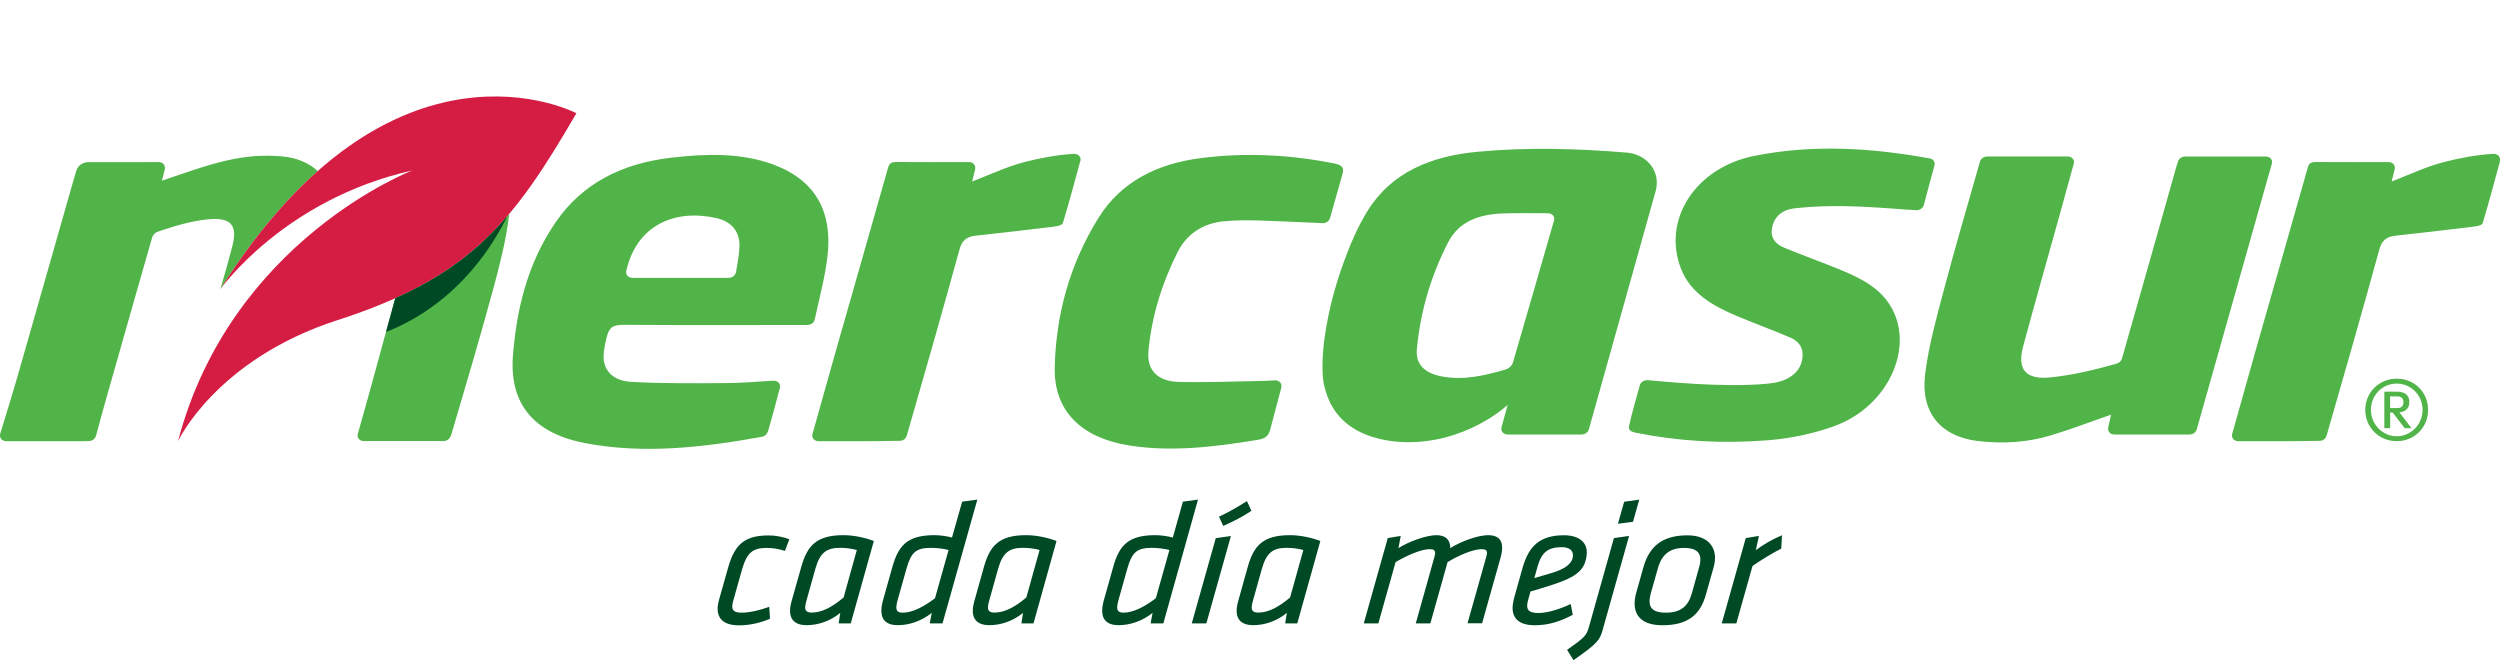
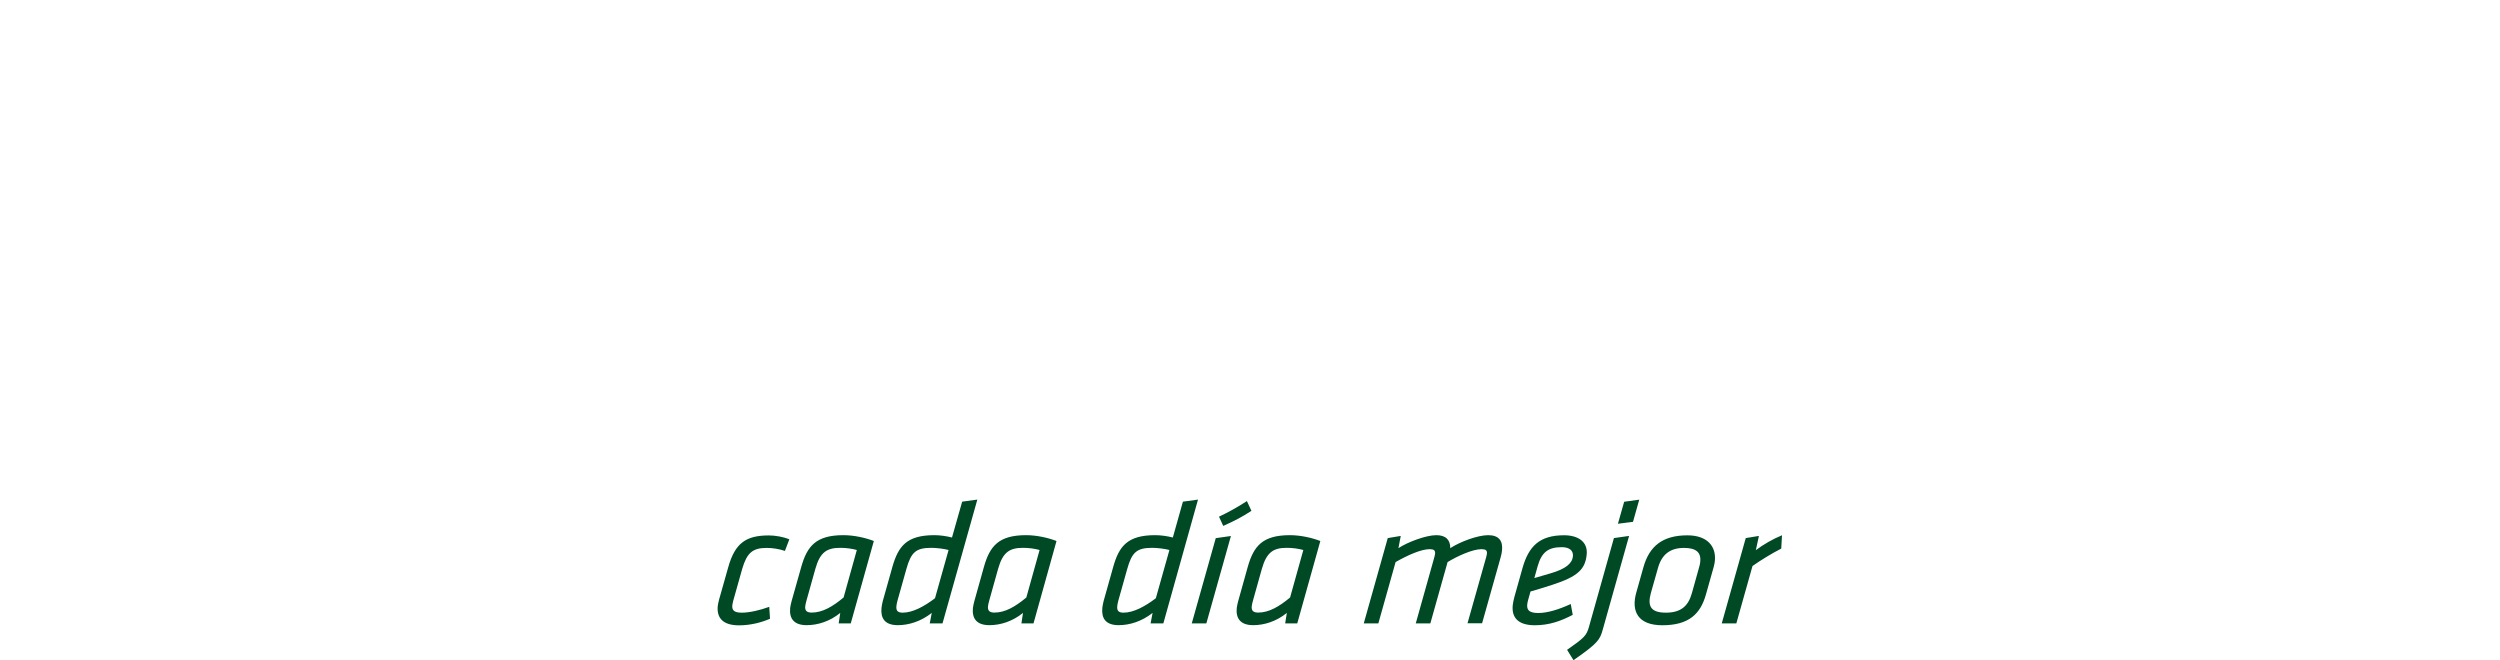
<svg xmlns="http://www.w3.org/2000/svg" version="1.1" id="Capa_1" x="0px" y="0px" viewBox="0 0 300 79.22" style="enable-background:new 0 0 300 79.22;" xml:space="preserve">
  <style type="text/css">
	.st0{fill-rule:evenodd;clip-rule:evenodd;fill:#50B448;}
	.st1{fill:#D51D43;}
	.st2{fill-rule:evenodd;clip-rule:evenodd;fill:#004925;}
	.st3{fill:#004925;}
</style>
  <g id="Ilustración_3_3_">
    <g>
      <g>
-         <path class="st0" d="M61.1,25.68c-0.01,0.1-0.01,0.19-0.03,0.29c-0.36,2.9-1.1,5.82-1.88,8.7c-1.58,5.8-3.29,11.59-5,17.37     c-0.1,0.34-0.31,0.89-1,0.89c-3.13,0-6.26,0-9.53,0c-0.45,0-0.79-0.33-0.75-0.74c0-0.04,0.01-0.07,0.02-0.11     c0.56-1.98,1.1-3.88,1.62-5.78c0.96-3.51,1.93-7.01,2.88-10.52C53.46,33.08,57.56,29.88,61.1,25.68 M27.9,29.45     c-0.44,1.75-0.95,3.49-1.45,5.24c3.89-6.17,7.84-10.77,11.68-14.16c-1.09-1.01-2.62-1.63-4.25-1.76     c-2.21-0.18-4.16-0.09-6.76,0.51c-2.62,0.61-5.15,1.55-7.68,2.4c0.09-0.35,0.19-0.76,0.3-1.21c0.01-0.06,0.05-0.21,0.05-0.24     c0-0.02,0-0.03,0-0.04c0.04-0.41-0.29-0.74-0.74-0.74c-2.84,0-8.21,0.01-8.21,0.01s-1.31-0.19-1.71,1.11     c-0.19,0.62-0.49,1.67-0.51,1.75c-2.18,7.63-4.34,15.27-6.53,22.9c-0.47,1.65-1.56,5.19-2.07,6.84h0     C0.02,52.11,0.01,52.15,0,52.2c-0.04,0.41,0.3,0.73,0.74,0.74c3.14,0,6.44-0.01,9.52,0c0.65,0,1.1-0.04,1.3-0.78     c0.75-2.85,1.57-5.68,2.38-8.52c1.41-4.96,2.81-9.91,4.24-14.87c0.1-0.36,0.21-0.78,0.81-0.99c2.07-0.69,3.96-1.27,6.04-1.47     C27.73,26.06,28.51,27.06,27.9,29.45 M99.32,30.53c-0.27,2.58-0.99,5.17-1.54,7.75c-0.17,0.8-0.86,0.72-1.47,0.72     c-7.11,0-14.21,0.03-21.31-0.02c-1.34-0.01-1.9,0.17-2.22,1.57c-0.17,0.73-0.33,1.46-0.35,2.18c-0.04,1.68,1.1,2.97,3.29,3.09     c3.76,0.21,7.56,0.18,11.35,0.15c1.88-0.01,3.77-0.16,5.73-0.29c0.02,0,0.03,0,0.05,0c0.45,0,0.79,0.34,0.76,0.74     c0,0.04-0.01,0.08-0.02,0.11h0c-0.45,1.7-0.87,3.3-1.33,4.89c-0.15,0.52-0.28,0.91-0.9,1.01c-7.09,1.28-14.2,2.08-21.16,0.74     c-6.2-1.19-9.13-4.76-8.64-10.61c0.46-5.52,1.73-10.95,5.13-15.91c3.19-4.65,7.95-7.02,13.71-7.71c4.24-0.5,8.45-0.64,12.36,0.79     C98.01,21.66,99.84,25.55,99.32,30.53 M88.33,32.62c0.17-1.01,0.35-1.96,0.4-2.9c0.11-1.83-0.86-3.12-2.77-3.55     c-4.9-1.11-9.54,0.77-10.8,6.32h0c-0.01,0.04-0.02,0.07-0.02,0.11c-0.04,0.41,0.3,0.74,0.75,0.74h11.55     c0.41,0,0.77-0.27,0.86-0.62C88.32,32.69,88.33,32.63,88.33,32.62 M299.99,19.27c0.01-0.02,0.01-0.04,0.01-0.07     c0.03-0.41-0.3-0.74-0.76-0.74c-0.02,0-0.03,0-0.05,0c-2.12,0.13-4.03,0.51-5.9,0.98c-2.15,0.55-4.19,1.54-6.29,2.34     c0.11-0.45,0.23-0.94,0.36-1.49c0.01-0.03,0.01-0.07,0.02-0.1c0.04-0.41-0.3-0.74-0.75-0.74c-3,0-5.87,0.01-8.73-0.01     c-0.78-0.01-0.88,0.33-1.03,0.89c-2.06,7.28-4.15,14.55-6.22,21.82c-0.93,3.28-1.84,6.55-2.79,9.92     c-0.01,0.04-0.02,0.09-0.02,0.13c-0.04,0.41,0.3,0.74,0.75,0.74c3.29,0,6.5,0.03,9.72-0.04c0.7-0.01,0.84-0.48,0.93-0.79     c2.13-7.39,4.25-14.78,6.28-22.18c0.29-1.05,0.84-1.52,1.89-1.64c3.12-0.36,6.23-0.69,9.35-1.08c0.96-0.12,1.11-0.29,1.19-0.53     c0.7-2.33,1.33-4.68,2.04-7.3C299.97,19.35,299.99,19.28,299.99,19.27 M129.66,19.27c0.01-0.02,0.01-0.04,0.01-0.07     c0.04-0.41-0.31-0.74-0.76-0.74c-0.02,0-0.03,0-0.05,0c-2.12,0.13-4.03,0.51-5.9,0.98c-2.15,0.55-4.2,1.54-6.3,2.34     c0.11-0.45,0.23-0.94,0.36-1.49c0.01-0.03,0.01-0.07,0.01-0.1c0.04-0.41-0.3-0.74-0.76-0.74c-3,0-5.87,0.01-8.73-0.01     c-0.78-0.01-0.87,0.33-1.03,0.89c-2.06,7.28-4.15,14.55-6.22,21.82c-0.93,3.28-1.84,6.55-2.79,9.92     c-0.01,0.04-0.02,0.09-0.03,0.13c-0.04,0.41,0.3,0.74,0.75,0.74c3.29,0,6.5,0.03,9.71-0.04c0.7-0.01,0.84-0.48,0.93-0.79     c2.13-7.39,4.25-14.78,6.28-22.18c0.29-1.05,0.83-1.52,1.89-1.64c3.12-0.36,6.23-0.69,9.35-1.08c0.96-0.12,1.11-0.29,1.19-0.53     c0.71-2.33,1.33-4.68,2.05-7.3C129.64,19.35,129.66,19.28,129.66,19.27 M160.15,19.62c-5.27-1.05-10.64-1.35-16.11-0.64     c-5.15,0.67-9.51,2.81-12.2,7.13c-3.54,5.68-5.14,11.8-5.27,18.02c-0.11,5.2,3.22,8.41,8.89,9.32     c5.14,0.82,10.33,0.17,15.53-0.68c0.93-0.15,1.25-0.54,1.44-1.24c0.43-1.64,0.87-3.28,1.33-5.03c0.01-0.04,0.02-0.08,0.02-0.12     c0.04-0.41-0.3-0.74-0.76-0.74c-0.01,0-0.03,0-0.04,0v0c-0.53,0.03-1.03,0.06-1.53,0.07c-3.35,0.06-6.7,0.2-10.03,0.12     c-2.51-0.07-3.82-1.43-3.61-3.68c0.37-4.09,1.58-8.08,3.51-11.91c1.07-2.13,3-3.46,5.59-3.69c1.4-0.13,2.81-0.13,4.2-0.09     c2.55,0.08,5.09,0.2,7.63,0.32c0.41,0,0.76-0.27,0.86-0.61c0.51-1.79,0.98-3.47,1.46-5.14C161.3,20.24,161.2,19.83,160.15,19.62      M232.14,19.85c0.01-0.04,0.02-0.08,0.02-0.12c0.03-0.38-0.25-0.69-0.65-0.73v0c-0.02,0-0.04,0-0.05-0.01     c-6.87-1.23-13.83-1.71-20.96-0.28c-7.07,1.42-11.08,7.68-8.77,13.56c1.15,2.93,3.84,4.46,6.79,5.69     c2.1,0.88,4.26,1.66,6.34,2.56c1.18,0.51,1.65,1.46,1.39,2.7c-0.25,1.16-1.02,1.93-2.22,2.41c-0.64,0.26-1.44,0.37-2.13,0.43     c-5.28,0.48-12.64-0.32-14.19-0.44c-0.02,0-0.05,0-0.07,0c-0.4,0-0.77,0.27-0.86,0.61h0c-0.46,1.65-0.92,3.23-1.28,4.83     c-0.06,0.26-0.12,0.72,0.81,0.87c5.16,1.04,10.47,1.33,15.84,0.9c2.67-0.21,5.45-0.78,7.98-1.7c6.8-2.48,9.94-10.16,6.33-15.01     c-1.59-2.14-4.14-3.16-6.68-4.18c-1.88-0.75-3.79-1.44-5.66-2.21c-1.14-0.47-1.73-1.26-1.45-2.51c0.29-1.3,1.28-2.06,2.59-2.21     c5.83-0.66,11.35,0.05,14.68,0.21h0.05c0.4,0,0.77-0.27,0.87-0.61C231.26,23.05,231.71,21.41,232.14,19.85     C232.14,19.85,232.14,19.85,232.14,19.85 M271.9,18.78h-9.7c-0.38,0.01-0.72,0.25-0.83,0.58c-0.1,0.31-0.2,0.6-0.28,0.9     c-2.12,7.51-4.24,15.03-6.39,22.54c-0.09,0.33-0.18,0.7-0.81,0.87c-2.62,0.73-5.23,1.36-7.87,1.62c-2.95,0.3-3.97-0.99-3.26-3.65     c1.43-5.33,2.95-10.64,4.43-15.97c0.56-2,1.11-4,1.67-6.06c0.01-0.03,0.02-0.06,0.02-0.09c0.04-0.41-0.3-0.74-0.75-0.74h-9.67     c-0.4,0-0.76,0.26-0.86,0.6l-0.1,0.35c-1.43,5.02-2.91,10.04-4.24,15.07c-0.89,3.36-1.84,6.75-2.25,10.14     c-0.55,4.58,1.89,7.43,6.25,7.97c2.91,0.36,5.86,0.22,8.76-0.64c2.44-0.73,4.83-1.65,7.3-2.51c-0.11,0.5-0.22,1.01-0.34,1.56h0     c0,0.03-0.01,0.05-0.01,0.08c-0.04,0.41,0.3,0.74,0.75,0.74h9.05c0.4-0.01,0.75-0.27,0.84-0.62c3-10.61,6-21.22,9.01-31.88     c0.01-0.05,0.02-0.09,0.03-0.14C272.68,19.11,272.35,18.78,271.9,18.78 M198.68,22.92L198.68,22.92     c-2.67,9.54-5.34,19.06-8.02,28.61h0c-0.1,0.34-0.45,0.6-0.85,0.61h-8.91c-0.45-0.01-0.77-0.34-0.74-0.74     c0-0.04,0.01-0.07,0.02-0.11c0-0.02,0.01-0.03,0.01-0.05l0.73-2.65c0,0-5.03,4.77-12.63,4.46c-1.28-0.06-2.54-0.27-3.76-0.67     c-3.45-1.16-5.12-3.47-5.7-6.47c-0.02-0.1-0.07-0.46-0.08-0.55c-0.32-3.99,0.91-8.84,1.49-10.82c0.08-0.25,0.15-0.51,0.23-0.77     c0.03-0.09,0.05-0.14,0.05-0.14c0.2-0.64,0.4-1.27,0.63-1.9c0.79-2.19,1.7-4.4,2.96-6.43c2.91-4.69,7.72-6.58,13.21-7.09     c5.97-0.56,11.87-0.39,17.86,0.1c2.21,0.18,3.8,1.87,3.62,3.91C198.79,22.47,198.74,22.7,198.68,22.92 M186.48,26.47     c0.01-0.05,0.02-0.09,0.03-0.14c0.03-0.4-0.3-0.73-0.74-0.74v0c-1.84-0.01-3.56-0.03-5.29,0.02c-2.85,0.08-5.37,0.87-6.71,3.48     c-2.12,4.13-3.35,8.44-3.75,12.85c-0.16,1.77,0.95,2.81,2.83,3.2c2.64,0.55,5.22-0.04,7.79-0.79c0.34-0.1,0.63-0.32,0.8-0.6     c0.01-0.02,0.02-0.03,0.03-0.05c0.02-0.03,0.03-0.06,0.04-0.09c0.02-0.05,0.04-0.09,0.05-0.13     C183.18,37.93,184.78,32.37,186.48,26.47 M291.37,49.19c0-2.13-1.63-3.75-3.77-3.75c-2.1,0-3.77,1.64-3.77,3.75     c0,2.11,1.67,3.75,3.77,3.75C289.71,52.95,291.37,51.31,291.37,49.19 M290.71,49.19c0,1.72-1.38,3.16-3.1,3.16     c-1.72,0-3.1-1.45-3.1-3.16c0-1.74,1.34-3.16,3.1-3.16C289.36,46.04,290.71,47.46,290.71,49.19 M289.39,51.39l-1.46-1.91     c0.91-0.09,1.19-0.64,1.19-1.24c0-0.97-0.76-1.24-1.47-1.24h-1.53v4.38h0.7v-1.88h0.3l1.44,1.88H289.39z M288.41,48.24     c0,0.41-0.19,0.73-0.72,0.73h-0.88v-1.4h0.87C288.19,47.57,288.41,47.82,288.41,48.24" />
-         <path class="st1" d="M26.41,34.75c0,0,7.59-10.82,23.08-14.3c0,0-21.79,8.35-28.13,32.5c0,0,4.54-9.82,19.16-14.54     c16.01-5.17,21.11-11.86,28.65-24.82C69.18,13.59,47.09,1.92,26.41,34.75" />
-         <path class="st2" d="M47.43,35.79c-0.29,1.08-0.81,2.97-1.11,4.05c9.11-3.58,13.35-11.39,14.54-13.89     C57.38,30.02,53.33,33.14,47.43,35.79" />
        <path class="st3" d="M94.19,66.11c-0.7-0.24-1.49-0.36-2.18-0.36c-1.68,0-2.38,0.57-2.95,2.53l-1.09,3.87     c-0.04,0.15-0.07,0.3-0.09,0.45c-0.07,0.66,0.24,0.92,1.14,0.92c0.94,0,2.2-0.3,3.29-0.7l0.09,1.43     c-1.09,0.47-2.38,0.79-3.72,0.79c-1.96,0-2.69-0.92-2.55-2.32c0.02-0.15,0.07-0.45,0.17-0.81l1.09-3.85     c0.81-2.88,2.12-3.81,4.87-3.81c0.77,0,1.75,0.17,2.46,0.47L94.19,66.11z M102.09,74.81h-1.45l0.19-1.26     c-1.26,1.02-2.71,1.47-4.03,1.47c-1.6,0-2.1-0.87-1.98-2.07c0.03-0.25,0.1-0.53,0.17-0.81l1.16-4.11     c0.71-2.51,1.78-3.81,5.06-3.81c1.28,0,2.67,0.32,3.65,0.7L102.09,74.81z M102.82,66c-0.54-0.15-1.25-0.26-1.97-0.26     c-1.6,0-2.44,0.49-3.01,2.53l-1.05,3.75c-0.07,0.25-0.14,0.53-0.16,0.72c-0.05,0.49,0.13,0.77,0.77,0.77     c1.3,0,2.52-0.72,3.83-1.81L102.82,66z M113.1,74.81h-1.53l0.24-1.26c-1.3,1.02-2.75,1.47-4.07,1.47c-1.6,0-2.08-0.87-1.96-2.07     c0.02-0.19,0.08-0.55,0.15-0.81l1.15-4.09c0.72-2.55,1.76-3.83,5.04-3.83c0.7,0,1.44,0.11,2.12,0.28l1.22-4.3l1.82-0.25     L113.1,74.81z M113.83,66c-0.54-0.15-1.49-0.26-2.06-0.26c-1.85,0-2.44,0.51-3.01,2.56l-1.06,3.77     c-0.07,0.25-0.11,0.47-0.13,0.66c-0.05,0.51,0.11,0.79,0.75,0.79c1.23,0,2.61-0.77,3.88-1.73L113.83,66z M124.02,74.81h-1.45     l0.19-1.26c-1.26,1.02-2.71,1.47-4.03,1.47c-1.6,0-2.1-0.87-1.98-2.07c0.03-0.25,0.1-0.53,0.17-0.81l1.15-4.11     c0.71-2.51,1.78-3.81,5.06-3.81c1.28,0,2.67,0.32,3.65,0.7L124.02,74.81z M124.75,66c-0.54-0.15-1.25-0.26-1.97-0.26     c-1.6,0-2.44,0.49-3.01,2.53l-1.05,3.75c-0.07,0.25-0.14,0.53-0.16,0.72c-0.05,0.49,0.13,0.77,0.77,0.77     c1.3,0,2.52-0.72,3.83-1.81L124.75,66z M139.6,74.81h-1.53l0.24-1.26c-1.3,1.02-2.75,1.47-4.07,1.47c-1.6,0-2.08-0.87-1.96-2.07     c0.02-0.19,0.08-0.55,0.15-0.81l1.15-4.09c0.71-2.55,1.76-3.83,5.04-3.83c0.7,0,1.44,0.11,2.12,0.28l1.21-4.3l1.81-0.25     L139.6,74.81z M140.33,66c-0.54-0.15-1.48-0.26-2.06-0.26c-1.85,0-2.44,0.51-3.01,2.56l-1.06,3.77     c-0.07,0.25-0.11,0.47-0.13,0.66c-0.05,0.51,0.11,0.79,0.75,0.79c1.23,0,2.61-0.77,3.88-1.73L140.33,66z M145.89,64.58l1.82-0.26     l-2.95,10.49h-1.75L145.89,64.58z M146.28,62c1.08-0.51,2.18-1.11,3.35-1.87l0.54,1.17c-1.14,0.74-1.95,1.17-3.38,1.81L146.28,62     z M155.67,74.81h-1.45l0.2-1.26c-1.26,1.02-2.71,1.47-4.03,1.47c-1.6,0-2.1-0.87-1.98-2.07c0.03-0.25,0.1-0.53,0.17-0.81     l1.15-4.11c0.71-2.51,1.78-3.81,5.06-3.81c1.28,0,2.67,0.32,3.65,0.7L155.67,74.81z M156.4,66c-0.54-0.15-1.25-0.26-1.97-0.26     c-1.6,0-2.43,0.49-3.01,2.53l-1.05,3.75c-0.07,0.25-0.14,0.53-0.16,0.72c-0.05,0.49,0.13,0.77,0.77,0.77     c1.3,0,2.52-0.72,3.83-1.81L156.4,66z M178.35,66.83c0.04-0.13,0.07-0.28,0.08-0.36c0.05-0.43-0.15-0.57-0.66-0.57     c-1.04,0-2.85,0.81-4.06,1.55l-2.07,7.36h-1.75l2.24-7.98c0.04-0.13,0.07-0.28,0.08-0.36c0.04-0.43-0.15-0.57-0.66-0.57     c-1.04,0-2.72,0.77-4.08,1.55l-2.07,7.36h-1.75l2.88-10.24l1.56-0.26l-0.28,1.47c1.1-0.73,3.31-1.56,4.55-1.56     c1.17,0,1.68,0.6,1.67,1.56c1.21-0.79,3.31-1.56,4.55-1.56c1.3,0,1.78,0.7,1.66,1.83c-0.02,0.24-0.08,0.55-0.18,0.89l-2.21,7.85     h-1.75L178.35,66.83z M183.36,72.05c-0.06,0.23-0.08,0.38-0.09,0.47c-0.07,0.66,0.21,1.04,1.32,1.04c1.08,0,2.43-0.4,3.9-1.08     l0.24,1.3c-1.39,0.73-2.81,1.25-4.54,1.25c-2.08,0-2.81-0.98-2.66-2.41c0.03-0.25,0.09-0.59,0.19-0.96l0.98-3.49     c0.74-2.62,2.05-3.94,4.99-3.94c1.72,0,2.88,0.81,2.71,2.34c-0.18,1.75-1.08,2.62-4.1,3.6c-1.3,0.43-1.72,0.53-2.64,0.81     L183.36,72.05z M188.75,66.77c0.07-0.68-0.4-1.11-1.33-1.11c-1.62,0-2.42,0.59-2.9,2.28l-0.4,1.43c0.59-0.17,0.94-0.28,1.98-0.58     C187.86,68.28,188.66,67.62,188.75,66.77 M192.34,75.52c-0.35,1.26-0.56,1.64-3.52,3.7l-0.77-1.24c2.07-1.45,2.33-1.7,2.63-2.77     l2.99-10.64l1.82-0.26L192.34,75.52z M194.9,60.21l1.81-0.25l-0.75,2.66l-1.81,0.23L194.9,60.21z M196.36,71.09l0.85-3.02     c0.71-2.53,2.3-3.83,5.28-3.83c2.38,0,3.48,1.32,3.29,3.09c-0.02,0.15-0.04,0.38-0.14,0.72l-0.92,3.26     c-0.65,2.34-2.03,3.72-5.24,3.72C196.52,75.03,195.72,73.32,196.36,71.09 M203.9,68.05c0.07-0.23,0.11-0.45,0.13-0.62     c0.12-1.13-0.48-1.68-1.95-1.68c-1.7,0-2.68,0.81-3.13,2.43l-0.85,3c-0.38,1.43-0.14,2.34,1.8,2.34c1.79,0,2.68-0.77,3.12-2.32     L203.9,68.05z M213.75,65.83c-1.24,0.64-2.4,1.36-3.45,2.09l-1.94,6.89h-1.75l2.88-10.24l1.58-0.26l-0.37,1.71     c0.9-0.68,2.01-1.32,3.14-1.79L213.75,65.83z" />
      </g>
    </g>
  </g>
</svg>